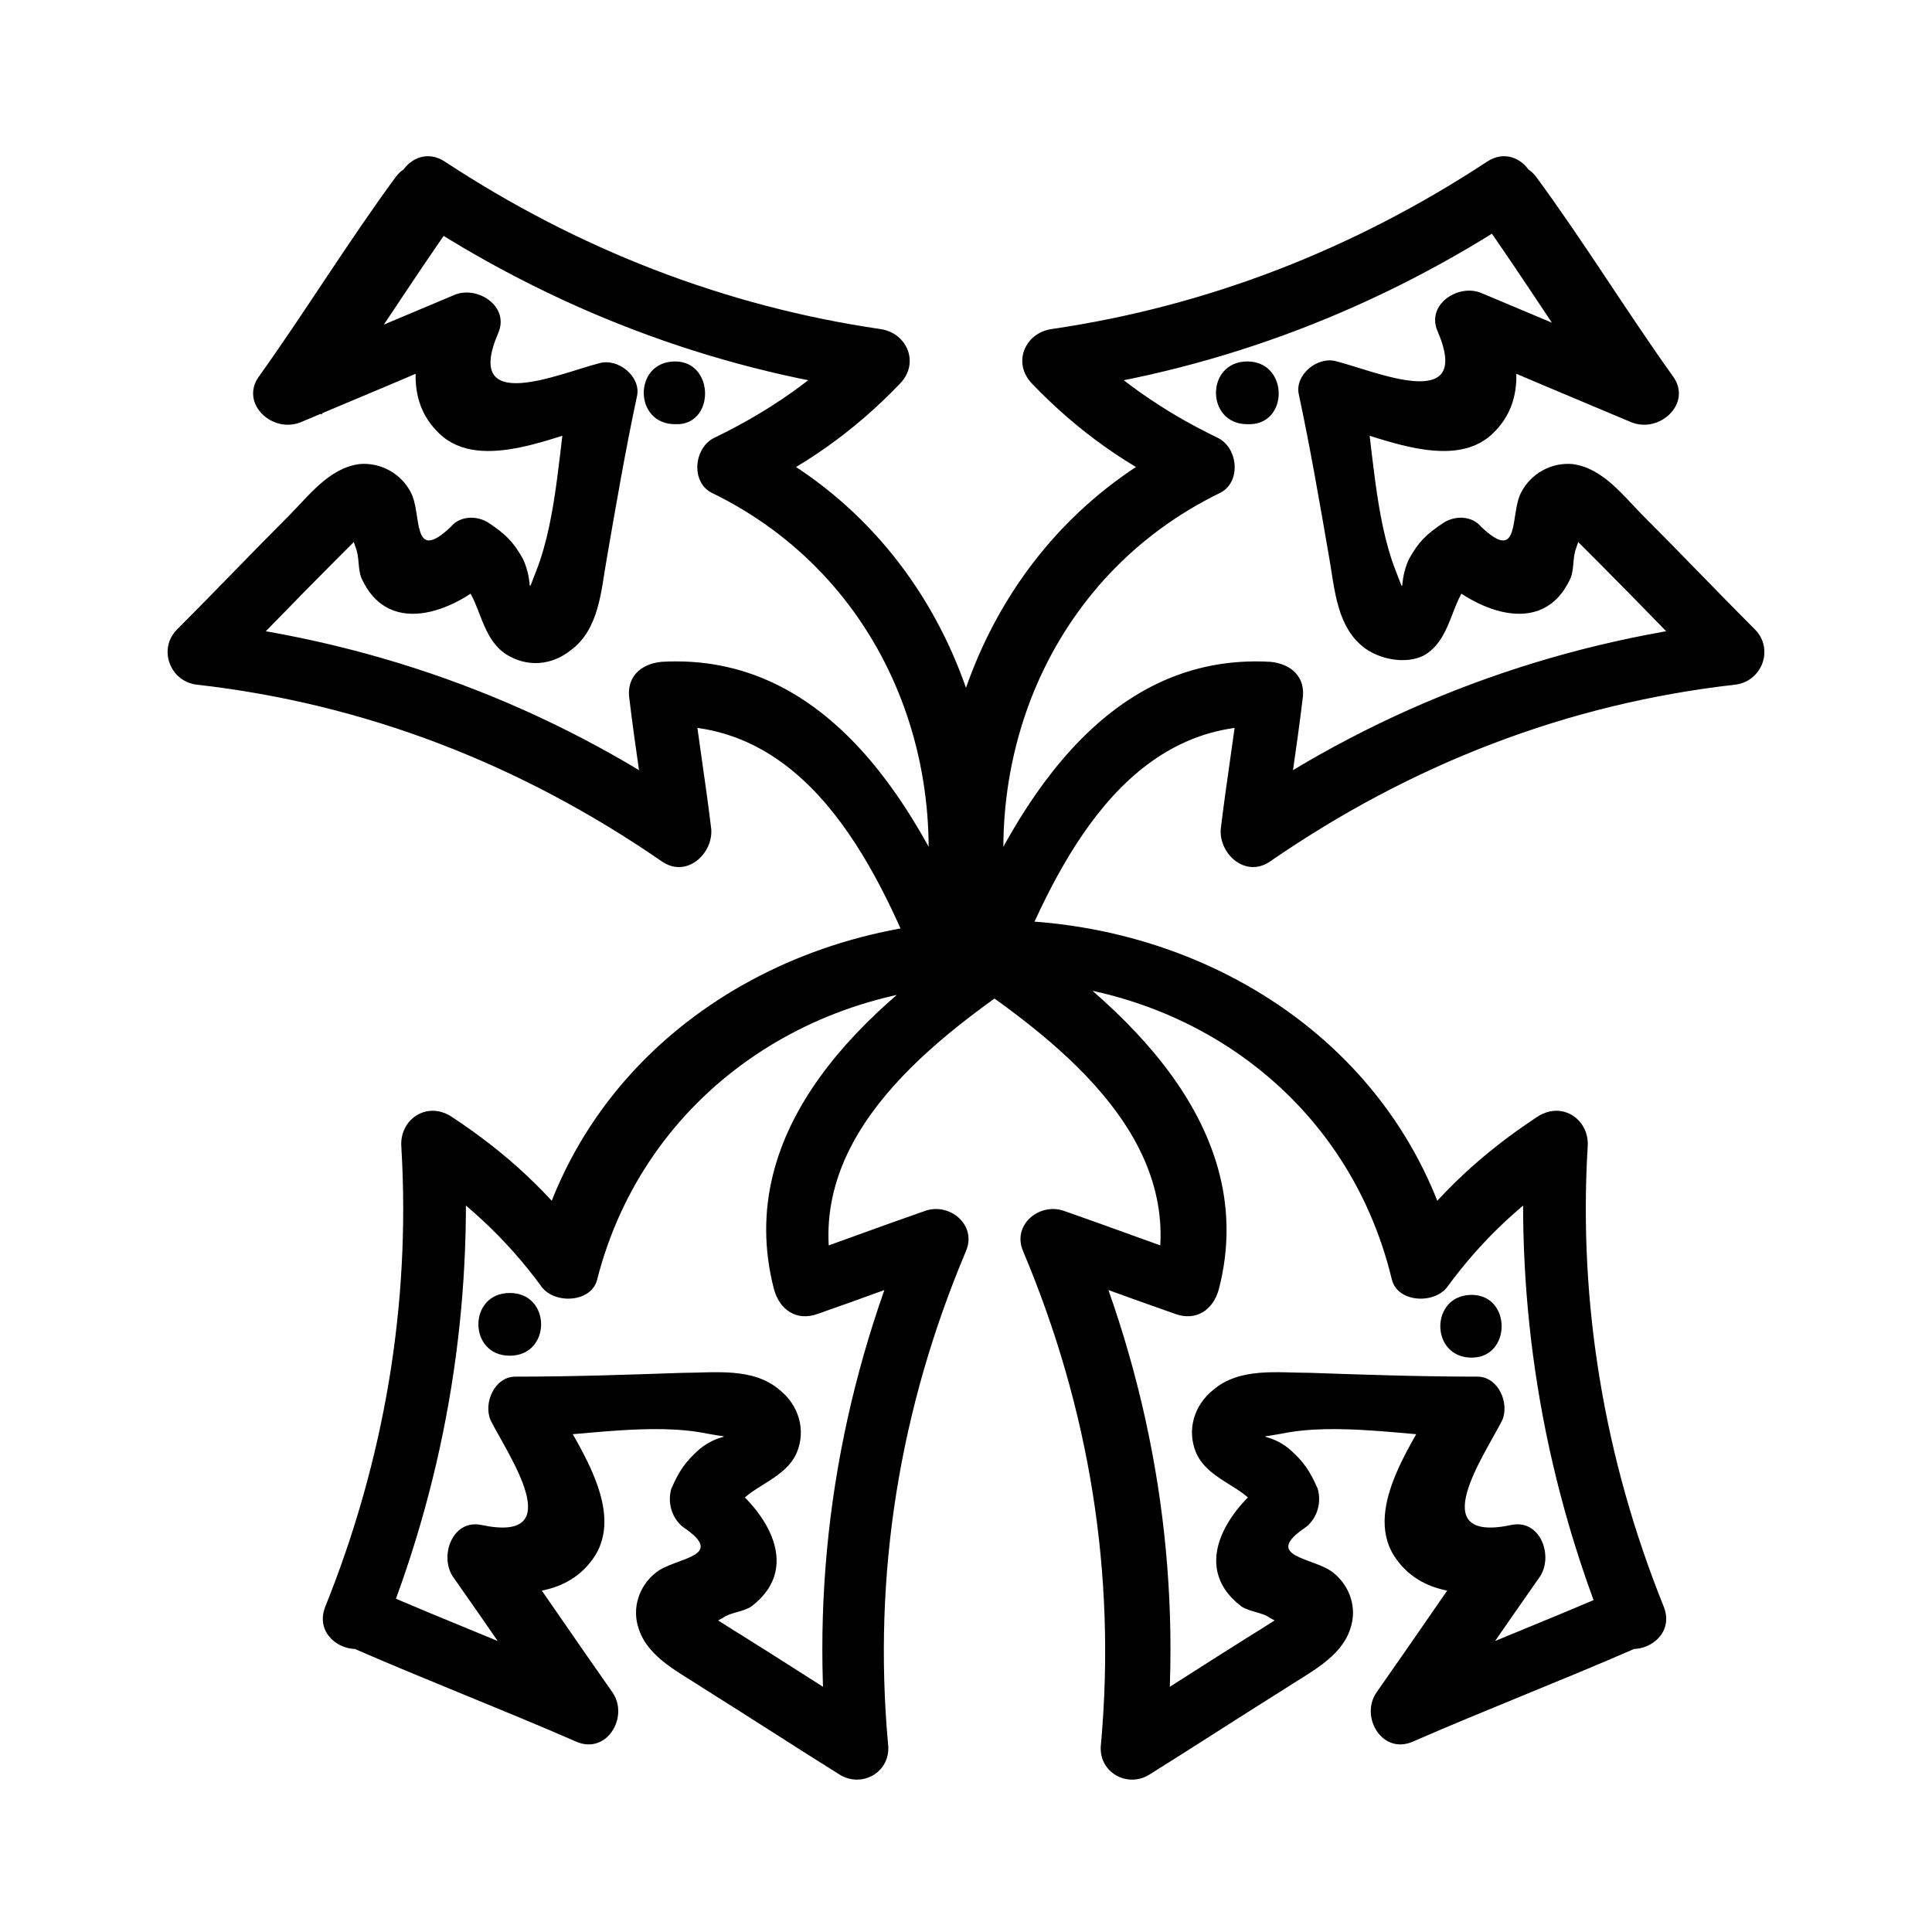
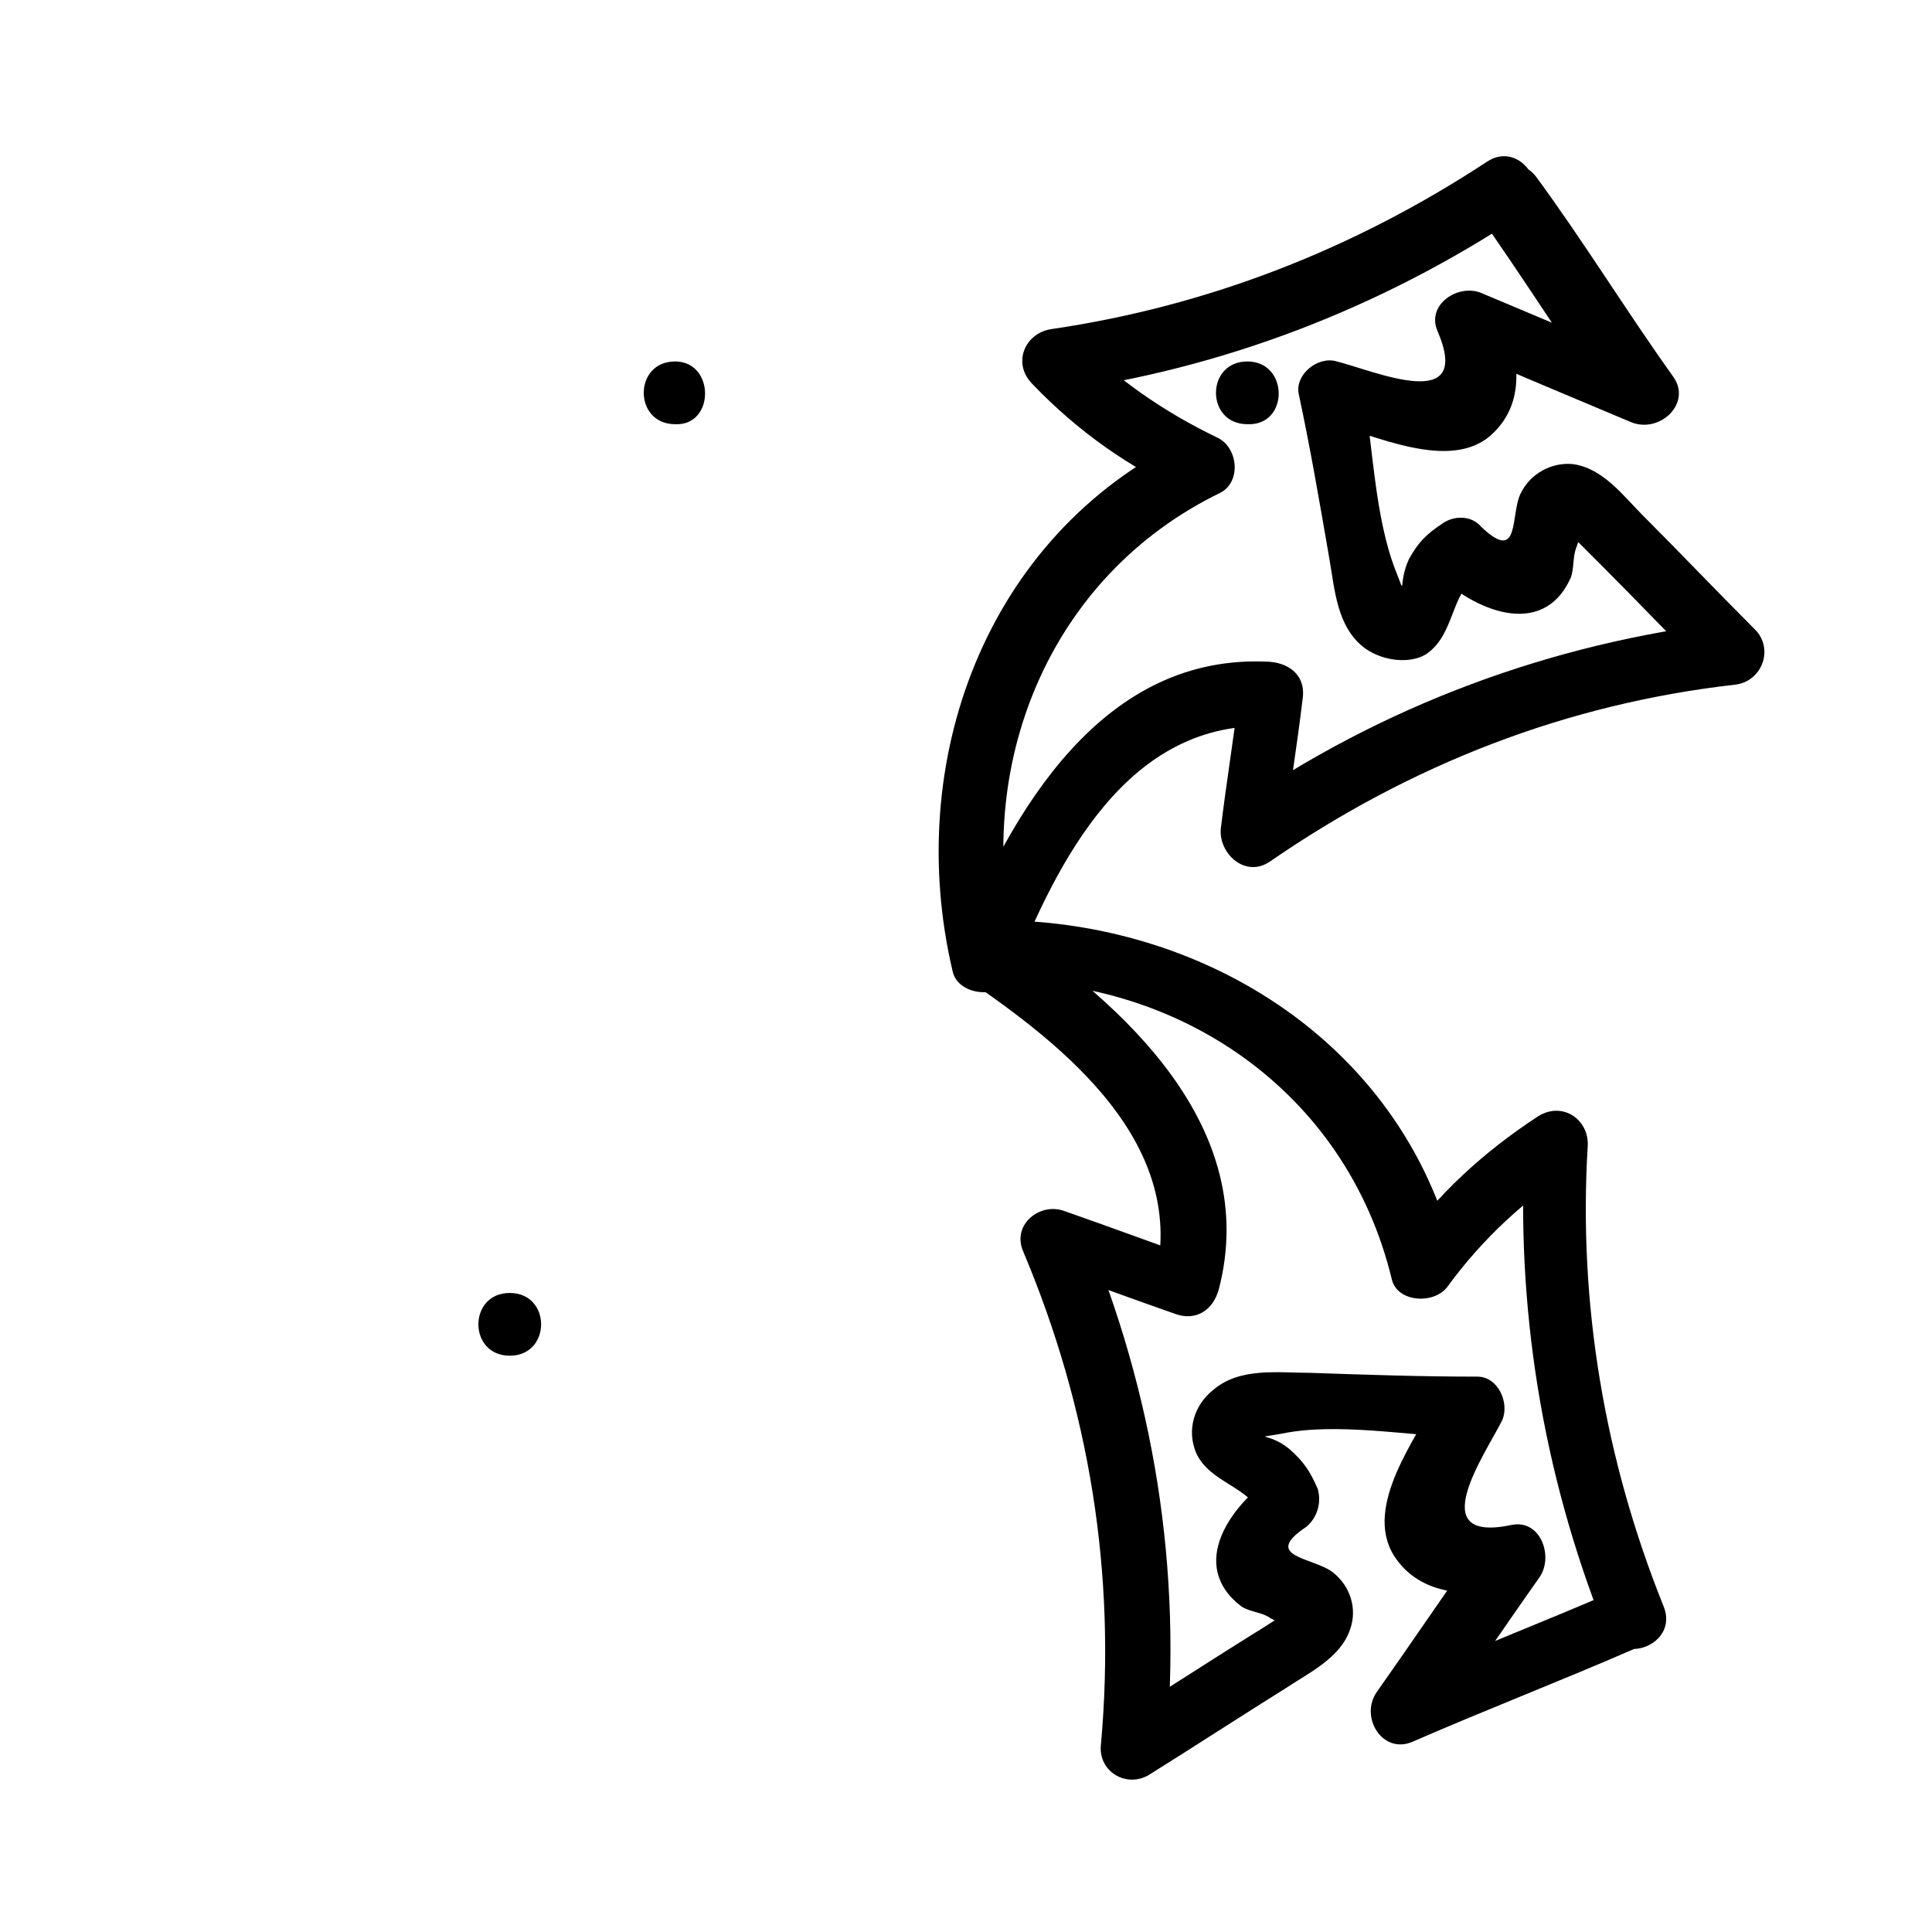
<svg xmlns="http://www.w3.org/2000/svg" fill="#000000" width="800px" height="800px" version="1.1" viewBox="144 144 512 512">
  <g>
-     <path d="m237.77 580.87c19.648 8.566 39.297 16.121 58.945 24.688 8.062 3.527 14.105-6.551 9.574-13.098-9.574-13.602-19.145-27.711-28.719-41.312-2.519 4.535-5.039 9.07-7.559 13.602 11.082 2.519 24.688 2.519 31.738-8.566 8.062-13.098-6.047-31.234-12.09-42.824-2.016 4.031-4.535 7.559-6.551 11.586 15.113-0.504 33.754-4.031 48.367-1.008 8.062 1.512 3.527-0.504-2.016 4.031-4.031 3.527-5.543 6.047-7.559 10.578-1.008 3.527 0 7.559 3.023 10.078 12.09 8.062-2.016 8.062-7.055 12.09-4.535 3.527-6.551 9.574-4.535 15.113 2.519 7.559 11.082 11.586 17.129 15.617 12.09 7.559 23.68 15.113 35.77 22.672 6.047 4.031 14.105-0.504 13.098-8.062-4.031-44.84 3.023-88.672 20.656-130.49 3.023-7.055-4.535-13.098-11.082-10.578-11.586 4.031-23.68 8.566-35.266 12.594 4.031 2.016 7.559 4.535 11.586 6.551-9.574-36.777 23.68-62.977 50.383-81.113 6.047-4.031 3.023-14.609-4.535-15.113-56.93-1.512-111.34 31.738-125.45 88.672 5.039-0.504 9.574-1.512 14.609-2.016-10.078-14.105-22.168-25.191-36.777-34.762-6.551-4.031-13.602 1.008-13.098 8.062 2.519 41.816-4.535 83.129-20.152 121.92-4.031 10.078 11.586 16.121 15.617 6.047 16.625-41.816 23.68-85.648 21.16-130.49-4.535 2.519-9.07 5.543-13.098 8.062 13.098 8.566 24.184 18.641 33.754 31.738 3.527 4.535 13.098 4.031 14.609-2.016 12.594-49.375 57.938-79.602 107.82-78.09-1.512-5.039-3.023-10.078-4.535-15.113-31.734 20.656-67.504 52.902-56.422 95.723 1.512 5.543 6.047 8.566 11.586 6.551 11.586-4.031 23.68-8.566 35.266-12.594-3.527-3.527-7.559-7.055-11.082-10.578-18.641 44.336-26.199 91.191-21.664 139.05 4.535-2.519 9.07-5.543 13.098-8.062-12.09-7.559-23.68-15.113-35.77-22.672-2.519-1.512-5.543-3.527-8.062-5.039-1.512 2.016-0.504 2.519 3.023 0.504 2.016-1.512 5.039-1.512 7.559-3.023 14.609-11.082 2.519-27.207-8.062-34.258 1.008 3.527 2.016 6.551 3.023 10.078 2.519-7.559 13.602-8.566 17.129-16.625 2.519-6.047 0.504-12.594-4.535-16.625-7.055-6.047-17.129-4.535-25.695-4.535-14.609 0.504-29.223 1.008-44.336 1.008-5.543 0-8.566 7.055-6.551 11.586 4.535 9.07 21.16 32.746-2.519 27.711-7.559-1.512-11.082 8.062-7.559 13.602 9.574 13.602 19.145 27.711 28.719 41.312 3.023-4.535 6.551-8.566 9.574-13.098-19.648-8.566-39.297-16.121-58.945-24.688-9.062-4.535-15.109 11.082-5.535 15.617z" />
    <path d="m577.34 580.87c-19.648 8.566-39.297 16.121-58.945 24.688-8.062 3.527-14.105-6.551-9.574-13.098 9.574-13.602 19.145-27.711 28.719-41.312 2.519 4.535 5.039 9.07 7.559 13.602-11.082 2.519-24.688 2.519-31.738-8.566-8.062-13.098 6.047-31.234 12.09-42.824 2.016 4.031 4.535 7.559 6.551 11.586-15.113-0.504-33.754-4.031-48.367-1.008-8.062 1.512-3.527-0.504 2.016 4.031 4.031 3.527 5.543 6.047 7.559 10.578 1.008 3.527 0 7.559-3.023 10.078-12.09 8.062 2.016 8.062 7.055 12.09 4.535 3.527 6.551 9.574 4.535 15.113-2.519 7.559-11.082 11.586-17.129 15.617-12.09 7.559-23.68 15.113-35.77 22.672-6.047 4.031-14.105-0.504-13.098-8.062 4.031-44.84-3.023-88.672-20.656-130.49-3.023-7.055 4.535-13.098 11.082-10.578 11.586 4.031 23.68 8.566 35.266 12.594-4.031 2.016-7.559 4.535-11.586 6.551 9.574-36.777-23.68-62.977-50.383-81.113-6.047-4.031-3.023-14.609 4.535-15.113 56.93-1.512 111.34 31.738 125.45 88.672-5.039-0.504-9.574-1.512-14.609-2.016 10.078-14.105 22.168-25.191 36.777-34.762 6.551-4.031 13.602 1.008 13.098 8.062-2.519 41.816 4.535 83.129 20.152 121.92 4.031 10.078-11.586 16.121-15.617 6.047-16.625-41.816-23.68-85.648-21.16-130.49 4.535 2.519 9.07 5.543 13.098 8.062-13.098 8.566-24.184 18.641-33.754 31.738-3.527 4.535-13.098 4.031-14.609-2.016-12.098-50.379-57.441-80.609-107.32-79.098 1.512-5.039 3.023-10.078 4.535-15.113 31.738 21.16 68.016 53.906 56.93 96.73-1.512 5.543-6.047 8.566-11.586 6.551-11.586-4.031-23.68-8.566-35.266-12.594 3.527-3.527 7.559-7.055 11.082-10.578 18.641 44.336 26.199 91.191 21.664 139.05-4.535-2.519-9.07-5.543-13.098-8.062 12.09-7.559 23.68-15.113 35.77-22.672 2.519-1.512 5.543-3.527 8.062-5.039 1.512 2.016 0.504 2.519-3.023 0.504-2.016-1.512-5.039-1.512-7.559-3.023-14.609-11.082-2.519-27.207 8.062-34.258-1.008 3.527-2.016 6.551-3.023 10.078-2.519-7.559-13.602-8.566-17.129-16.625-2.519-6.047-0.504-12.594 4.535-16.625 7.055-6.047 17.129-4.535 25.695-4.535 14.609 0.504 29.223 1.008 44.336 1.008 5.543 0 8.566 7.055 6.551 11.586-4.535 9.07-21.16 32.746 2.519 27.711 7.559-1.512 11.082 8.062 7.559 13.602-9.574 13.602-19.145 27.711-28.719 41.312-3.023-4.535-6.551-8.566-9.574-13.098 19.648-8.566 39.297-16.121 58.945-24.688 8.562-4.535 14.605 11.082 4.531 15.617z" />
    <path d="m551.14 190.92c12.594 17.129 23.68 35.266 36.273 52.898 5.039 7.055-3.527 15.113-11.082 12.09-15.617-6.551-31.234-13.098-46.352-19.648 4.031-3.527 8.062-6.551 11.586-10.078 4.535 10.578 7.559 23.68-2.016 32.746-11.082 10.578-31.738 0-44.336-3.023 3.527-3.023 6.551-6.047 10.078-8.566 2.519 14.609 3.023 33.754 8.566 47.863 3.023 7.559 0.504 3.527 3.527-3.023 2.519-4.535 4.535-6.551 9.07-9.574 3.023-2.016 7.559-2.016 10.078 1.008 10.578 10.078 7.559-3.527 10.578-9.07 2.519-5.039 8.062-8.062 13.602-7.559 8.062 1.008 13.602 8.566 18.641 13.602 10.078 10.078 19.648 20.152 29.727 30.23 5.039 5.039 2.016 13.602-5.039 14.609-44.84 5.039-86.152 21.16-123.43 46.855-6.551 4.535-13.602-2.016-13.098-8.566 1.512-12.594 3.527-24.688 5.039-37.281 3.023 3.527 6.047 6.551 8.566 10.078-38.289-2.016-56.93 35.77-69.023 66-2.519 6.551-14.105 5.543-15.617-1.008-13.098-55.418 8.566-115.37 61.465-141.07 0.504 5.039 0.504 9.574 1.008 14.609-15.617-7.055-29.223-16.625-41.312-29.223-5.543-5.543-2.016-13.602 5.039-14.609 41.312-6.047 80.105-21.16 115.37-44.336 9.07-6.047 18.137 8.062 9.07 14.105-37.281 24.688-79.098 40.809-123.43 46.855 1.512-5.039 3.527-9.574 5.039-14.609 11.082 11.082 23.176 19.648 37.785 26.703 5.543 2.519 6.551 11.586 1.008 14.609-45.848 22.168-66 73.051-54.41 121.42-5.039-0.504-10.578-1.008-15.617-1.008 14.602-36.262 38.785-78.078 83.121-75.559 5.543 0.504 9.574 4.031 8.566 10.078-1.512 12.594-3.527 24.688-5.039 37.281-4.535-3.023-8.566-6.047-13.098-8.566 39.297-27.207 84.137-43.832 131.5-49.375-1.512 5.039-3.527 9.574-5.039 14.609-10.078-10.078-19.648-20.152-29.727-30.23-2.519-2.519-4.535-4.535-7.055-7.055 2.016-2.016 2.519-1.008 1.008 3.023-1.008 2.519-0.504 5.543-1.512 8.062-7.559 16.625-26.199 8.062-35.266-1.008 3.527 0.504 7.055 0.504 10.078 1.008-6.551 4.031-5.543 15.113-13.098 20.152-4.035 2.523-11.09 2.019-16.129-1.508-7.559-5.543-8.062-15.617-9.574-24.184-2.519-14.609-5.039-29.223-8.062-43.328-1.008-5.039 5.039-10.078 10.078-8.566 10.078 2.519 36.273 14.105 26.703-8.062-3.023-7.055 5.543-12.594 11.586-10.078 15.617 6.551 31.234 13.098 46.352 19.648-3.527 4.031-7.055 8.062-11.082 12.09-12.594-17.129-23.68-35.266-36.273-52.898-5.039-9.062 9.07-18.133 15.617-9.566z" />
-     <path d="m248.86 190.92c-12.594 17.129-23.68 35.266-36.273 52.898-5.039 7.055 3.527 15.113 11.082 12.09 15.617-6.551 31.234-13.098 46.352-19.648-4.031-3.527-8.062-6.551-11.586-10.078-4.535 10.578-7.559 23.68 2.016 32.746 11.082 10.578 31.738 0 44.336-3.023-3.527-3.023-6.551-6.047-10.078-8.566-2.519 14.609-3.023 33.754-8.566 47.863-3.023 7.559-0.504 3.527-3.527-3.023-2.519-4.535-4.535-6.551-9.07-9.574-3.023-2.016-7.559-2.016-10.078 1.008-10.578 10.078-7.559-3.527-10.578-9.07-2.519-5.039-8.062-8.062-13.602-7.559-8.062 1.008-13.602 8.566-18.641 13.602-10.078 10.078-19.648 20.152-29.727 30.23-5.039 5.039-2.016 13.602 5.039 14.609 44.84 5.039 86.152 21.16 123.43 46.855 6.551 4.535 13.602-2.016 13.098-8.566-1.512-12.594-3.527-24.688-5.039-37.281-3.023 3.527-6.047 6.551-8.566 10.078 38.289-2.016 56.93 35.77 69.023 66 2.519 6.551 14.105 5.543 15.617-1.008 13.098-55.418-8.566-115.37-61.465-141.07-0.504 5.039-0.504 9.574-1.008 14.609 15.617-7.055 29.223-16.625 41.312-29.223 5.543-5.543 2.016-13.602-5.039-14.609-41.312-6.047-80.105-21.16-115.37-44.336-9.07-6.047-18.137 8.062-9.07 14.105 37.281 24.688 79.098 40.809 123.43 46.855-1.512-5.039-3.527-9.574-5.039-14.609-11.082 11.082-23.176 19.648-37.785 26.703-5.543 2.519-6.551 11.586-1.008 14.609 45.848 22.168 66 73.051 54.41 121.42 5.039-0.504 10.578-1.008 15.617-1.008-14.602-36.262-38.785-78.078-83.117-75.559-5.543 0.504-9.574 4.031-8.566 10.078 1.512 12.594 3.527 24.688 5.039 37.281 4.535-3.023 8.566-6.047 13.098-8.566-39.297-27.207-84.137-43.832-131.5-49.375 1.512 5.039 3.527 9.574 5.039 14.609 10.078-10.078 19.648-20.152 29.727-30.23 2.519-2.519 4.535-4.535 7.055-7.055-2.016-2.016-2.519-1.008-1.008 3.023 1.008 2.519 0.504 5.543 1.512 8.062 7.559 16.625 26.199 8.062 35.266-1.008-3.527 0.504-7.055 0.504-10.078 1.008 6.551 4.031 5.543 15.113 13.098 20.152 5.543 3.527 12.09 3.023 17.129-1.008 7.559-5.543 8.062-15.617 9.574-24.184 2.519-14.609 5.039-29.223 8.062-43.328 1.008-5.039-5.039-10.078-10.078-8.566-10.078 2.519-36.273 14.105-26.703-8.062 3.023-7.055-5.543-12.594-11.586-10.078-15.617 6.551-31.234 13.098-46.352 19.648 3.527 4.031 7.055 8.062 11.082 12.09 12.594-17.129 23.68-35.266 36.273-52.898 4.035-9.562-10.07-18.633-16.621-10.066z" />
    <path d="m322.91 239.79c-11.082 0-11.082 16.625 0 16.625 10.582 0.508 10.582-16.625 0-16.625z" />
    <path d="m474.56 239.79c-11.082 0-11.082 16.625 0 16.625 11.082 0.508 11.082-16.625 0-16.625z" />
    <path d="m279.09 486.65c-11.082 0-11.082 16.625 0 16.625 11.082 0.004 11.082-16.625 0-16.625z" />
-     <path d="m534.01 487.16c-11.082 0-11.082 16.625 0 16.625 10.582 0.004 10.582-16.625 0-16.625z" />
  </g>
</svg>